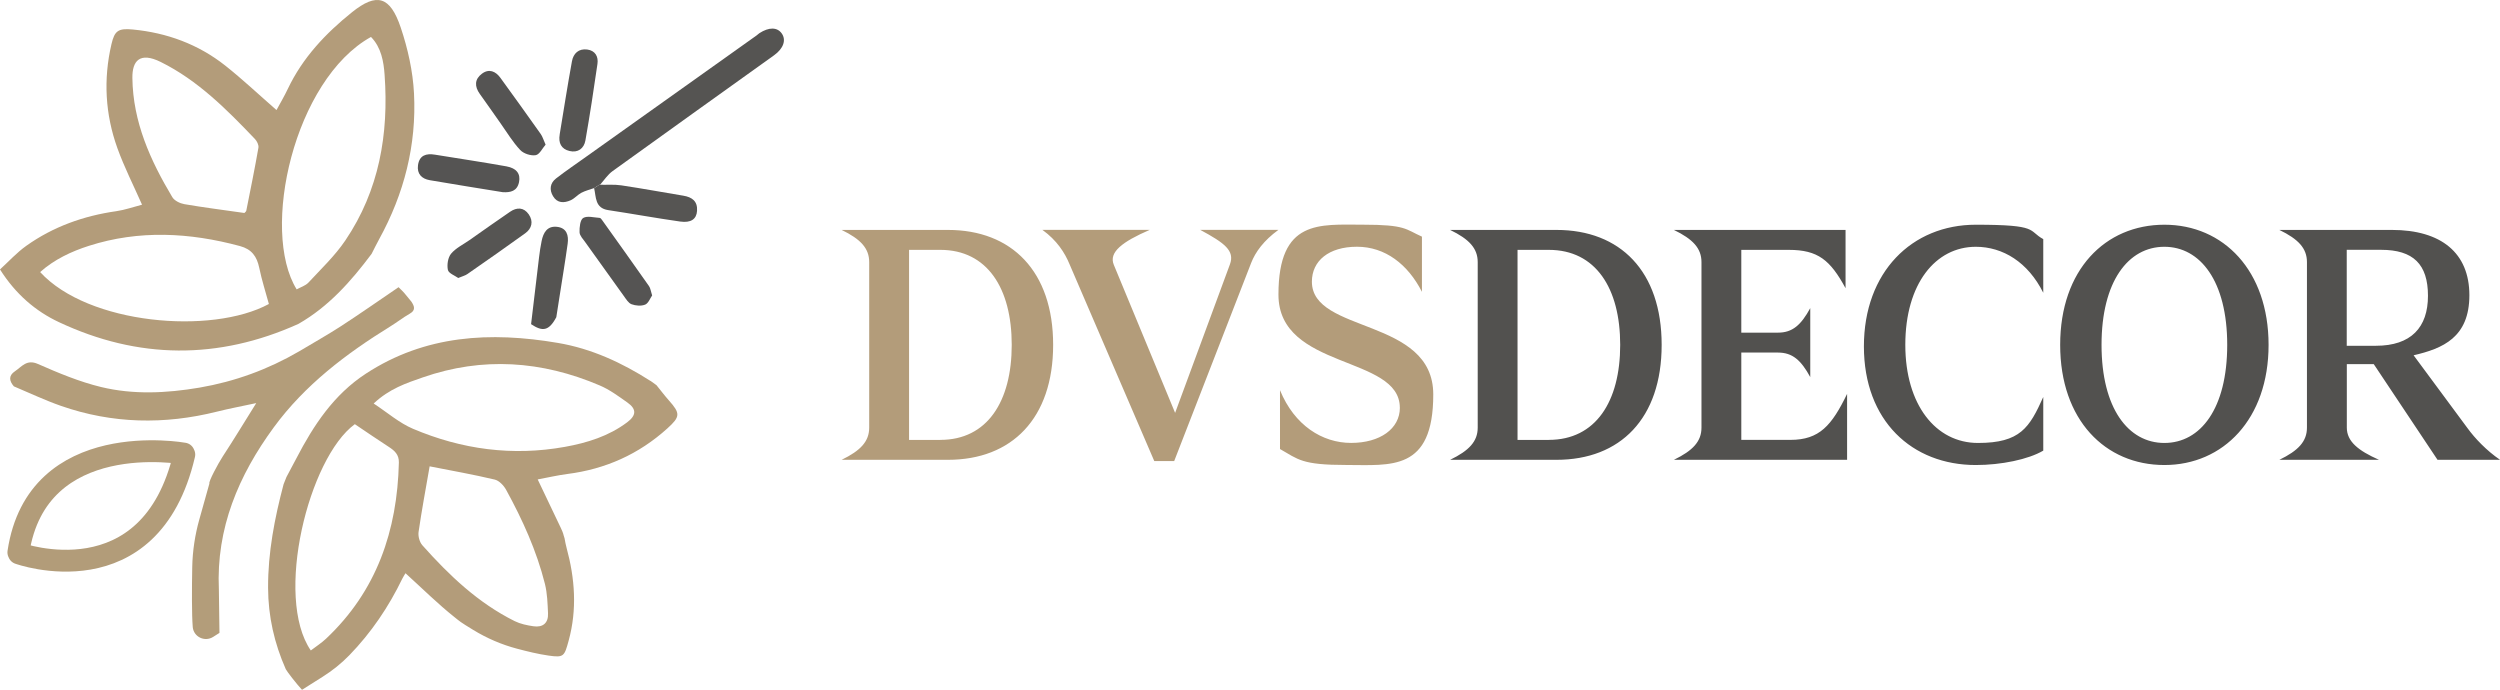
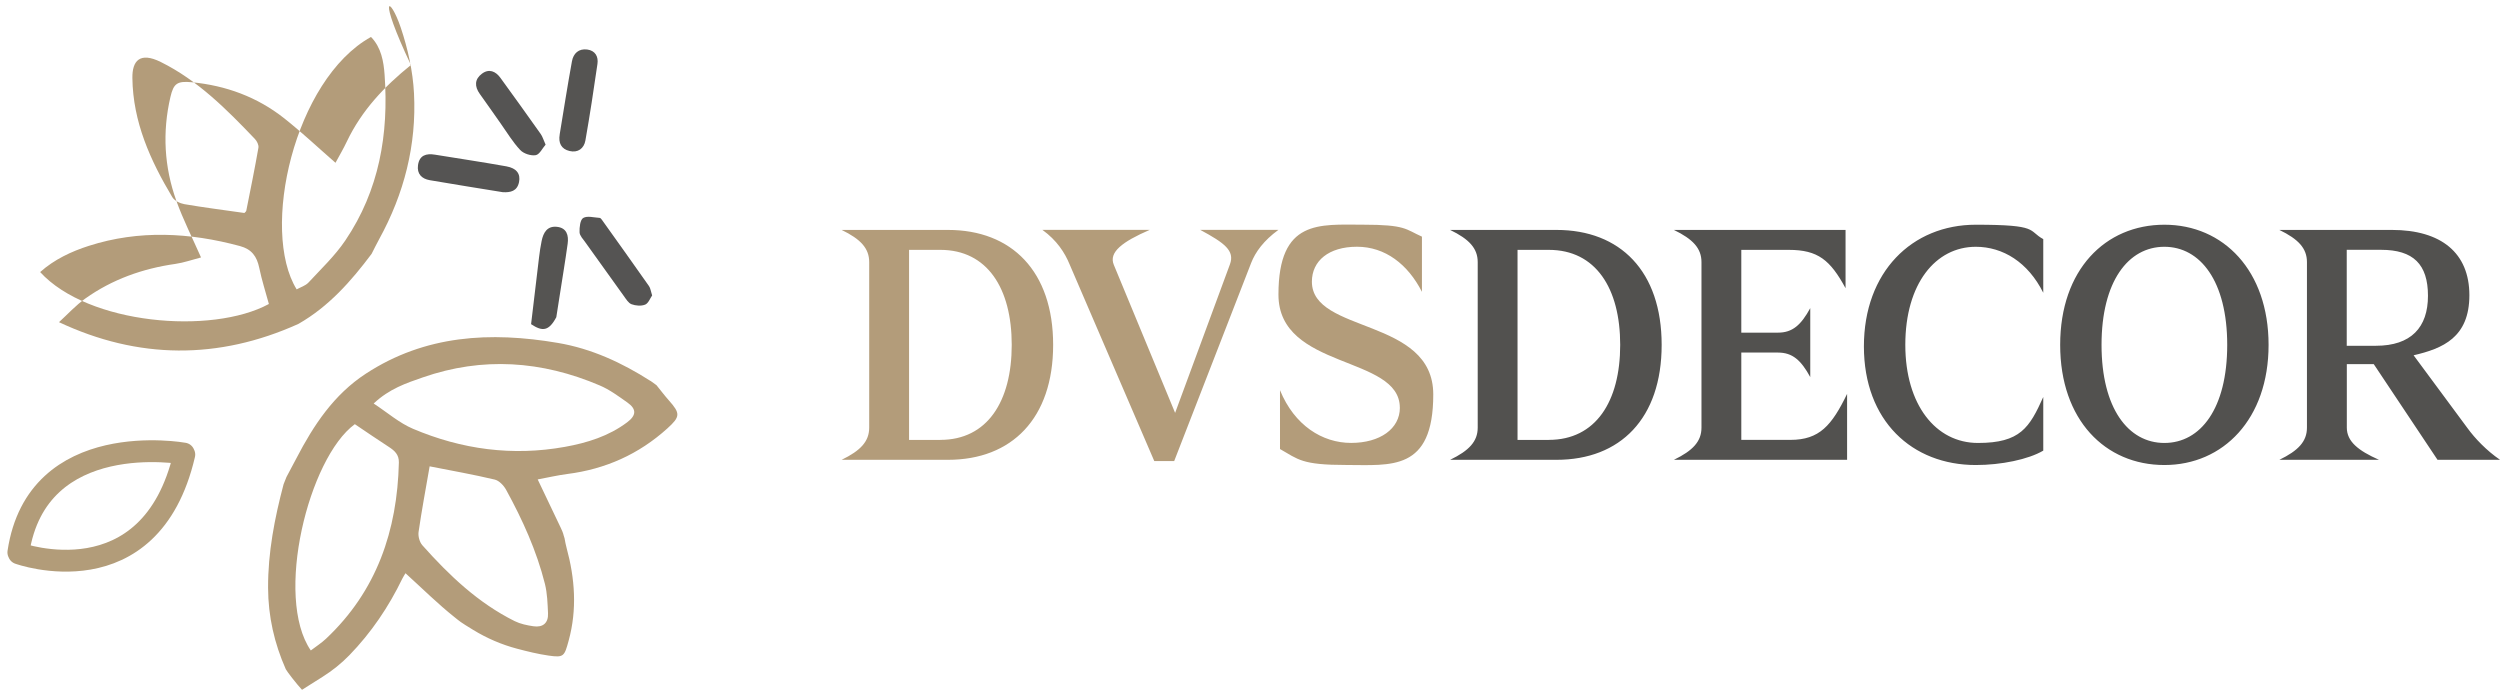
<svg xmlns="http://www.w3.org/2000/svg" viewBox="0 0 5518 1522.5">
  <path fill="#b39c7a" d="M1918.5 943.9V578.5c0-30.4-18.9-50.7-60.9-71h234.8c140.7 0 232.1 91.3 232.1 253.7s-91.3 253.7-232.1 253.7h-234.8c41.9-20.3 60.9-40.6 60.9-71Zm157 27c103.5 0 157.6-84.6 157.6-209.7s-54.1-209.7-157.6-209.7h-69V971h69Zm518.2-59.5 121.1-328.2c10.8-29.8-11.5-46.7-65.6-75.8h172.5c-32.5 23.7-50.7 48.7-60.2 73.1l-169.8 437.1h-44L2361 583.9c-10.8-26.4-28.4-53.5-60.2-76.5h236.8c-60.9 26.4-90.7 49.4-79.2 77.1l135.3 326.8Zm496-11.5c0-116.4-267.9-83.2-267.9-249.7s90.7-154.3 186.1-154.3 94 10.1 130.6 26.4v121.8c-31.1-60.9-81.2-99.5-143.4-99.5s-99.5 31.1-99.5 77.1c0 115 267.9 78.5 267.9 249s-94 155.6-192.2 155.6-105.6-12.2-146.1-35.2V861.2c31.8 77.8 93.4 116.4 157 116.4s107.6-31.1 107.6-77.8Z" />
  <path fill="#52514f" d="M3261.6 943.9V578.5c0-30.4-18.9-50.7-60.9-71h234.8c140.7 0 232.1 91.3 232.1 253.7s-91.3 253.7-232.1 253.7h-234.8c41.9-20.3 60.9-40.6 60.9-71Zm156.9 27c103.5 0 157.6-84.6 157.6-209.7s-54.1-209.7-157.6-209.7h-69V971h69Zm506.1-192.8h-81.2v192.8h108.3c64.3 0 91.3-31.8 125.2-101.5v145.5h-382.3c41.9-20.3 60.9-40.6 60.9-71V578.5c0-30.4-18.9-50.7-60.9-71h378.9v128.6c-33.8-62.2-60.9-84.6-125.2-84.6h-104.9v182.7h81.2c31.8 0 50.7-16.9 71-54.1v152.2c-20.3-37.2-39.2-54.1-71-54.1Zm280.8-16.9c0 131.9 67 216.5 160.4 216.5s113.7-33.8 144.1-101.5v118.4c-33.2 19.6-93.4 31.8-148.9 31.8-140.7 0-247-97.4-247-261.8S4220.2 496 4361 496s114.3 12.9 148.9 31.8v118.4c-33.8-67.7-89.3-101.5-148.9-101.5-88.6 0-155.6 81.2-155.6 216.5Zm571.8 265.2c-130.6 0-230-99.5-230-265.2s99.5-265.2 230-265.2 230 101.5 230 265.2-100.1 265.2-230 265.2Zm0-481.7c-79.8 0-138.7 76.5-138.7 216.5s58.9 216.5 138.7 216.5 138.7-75.8 138.7-216.5-59.5-216.5-138.7-216.5Zm502-37.2c108.9 0 171.2 50.7 171.2 144.1s-58.9 117.7-123.1 132.6l119.1 161c16.2 22.3 41.9 49.4 71.7 69.7h-138l-140.7-211.1h-59.5v140.1c0 30.4 25 50.7 71 71H5031c41.9-20.3 60.9-40.6 60.9-71V578.5c0-30.4-18.9-50.7-60.9-71h248.3Zm-99.5 255.7h64.3c77.8 0 115-40.6 115-110.3s-32.5-101.5-103.5-101.5h-75.8v211.8Z" />
-   <path fill="#b39c7a" d="M658.5 715c-176.7 79.6-353.6 78.1-528.3-3.9C78.7 687 34.6 649.4 0 594.7c19.2-17.5 37-37.2 58.1-52.2 59.5-42.3 126.5-66.1 198.7-76.4 18.9-2.7 37.3-9.3 56.7-14.3-19-43-39.3-82.9-54.4-124.8-26.9-74.8-31.2-151.9-13.1-229.5 6.9-29.5 14.8-35.5 47-32.4 75.3 7.2 144.5 32.5 204.1 79.6 37.9 30 73.1 63.2 113.2 98.2 8.5-15.7 17.5-30.9 25-46.8 32.6-68.6 83.3-122.3 141.5-169C831.4-16.7 861-8.8 884.5 60.8c15.7 46.6 26.8 96.5 29.3 145.4 5.8 113.8-21.8 221.5-76.9 321.7-5.8 10.6-11.2 21.6-16.7 32.4-45.3 60.5-94.8 116.5-161.5 154.6h-.2ZM818.9 81.5c-169.7 94.2-244.7 427.1-164.1 557.2 8.6-4.8 19.5-8 26.1-15.1 28-30.2 58.5-59.1 81.4-93 74.6-110.3 96-234.8 86.6-365.3-2.1-29.4-7.3-60.5-30-83.7ZM593.5 671.1c-7.2-26.4-15.7-52.9-21.3-79.9-5.2-25.1-16.5-41.1-42.6-48.1-111.2-30-222.8-35.9-333.4-.5-38.4 12.3-76.2 29.9-107.6 57.9 106 115.9 378.8 138.9 504.8 70.5Zm-54.1-201c1.2-1.4 3.7-3 4.2-5 9.2-46.3 18.7-92.6 26.8-139.1 1-5.9-3.2-14.6-7.8-19.3-62.2-65.2-126-129.4-207.8-169.9-46.4-23-63.1-2.3-62.6 35.3 1.2 97.1 39.6 181.8 88 262.9 4.7 7.9 16.9 13.9 26.6 15.6 42.9 7.4 86.2 12.8 132.7 19.5Zm896.2 370.4c4.5 3.2 8.9 6.5 13.4 9.7 9 11.1 17.7 22.7 27.2 33.4 25.9 29.1 25.4 36.1-3.2 62-63 57-136.7 89.9-220.8 100.6-21 2.7-41.7 7.6-65.4 12 18.1 38 34.7 72.9 51.2 107.4 2.5 5.3 4.9 10.7 6.2 16.5 0 .2 0 .4.2.6.6 1.8 1.3 3.6 1.7 5.5 1.3 7 2.5 14 4.4 20.8 18.5 67.9 23.5 136.1 4.7 204.8-9.5 34.7-10.5 38.1-44.3 33.2-23.5-3.4-46.6-9.1-69.7-15.2-34.1-9-66.7-23.1-96.8-41.5s-28.3-17.9-41.3-28.2c-36.6-29.1-70-62.3-108.1-96.9-1.9 3.3-4.7 7.3-6.8 11.6-30.4 62.9-68.9 119.7-117.1 169.4-17.7 18.2-37.6 34.1-59 47.6-14.8 9.3-29.9 18.8-45.5 28.7-11.5-12.2-33.5-40.6-35.9-45.6-25.2-57.1-38.7-116-39-179.3-.3-78.4 14.4-153.7 34.2-228.7l6.3-15.9c7.4-13.9 14.9-27.7 22.1-41.6 37.9-73 82.6-140.5 153-186.5 131.1-85.8 275.3-93.4 424.2-68 74.1 12.6 141.2 43.6 204.2 83.9v-.3Zm-610.9 50.1c30.6 20.1 56.6 43 86.8 55.8 107.5 45.6 219.6 60.8 335.4 39.9 49.3-8.9 96.7-23.6 137.5-54.3 20.2-15.2 20.9-29 .6-43.4-19.6-13.9-39.5-28.6-61.4-37.9-127.8-54.5-258.5-63.7-390.7-17.6-36.3 12.6-73.7 25-108.2 57.6Zm-41.6 45.7c-102 74.6-178.1 381.5-97.1 499.4 11.3-8.6 23.4-16.3 33.6-25.9 112-105.4 157.2-238.5 160.8-388.9.4-17.4-9.4-26.2-22.2-34.5-24.4-15.8-48.3-32.2-74.9-50.1h-.2Zm165.2 93c-9 51.9-17.7 98.2-24.4 144.7-1.4 9.4 2.1 22.6 8.4 29.6 59.1 66.3 123 127.2 203.6 167.3 12.7 6.3 27.4 9.3 41.5 11.4 20.9 3.1 33.2-7.2 32.2-28.7-1-21.6-1.6-43.8-6.8-64.7-18.4-73.3-49.5-141.8-85.7-207.8-5.2-9.5-15.4-20.3-25.2-22.6-46.8-11.1-94.3-19.5-143.6-29.2Z" />
-   <path fill="#b39d7a" d="M30.7 852.9c-10.3-12-12.5-23.6 2.5-33.6 15.2-10.2 25.7-26.9 50.6-15.9 45.2 19.9 91.4 39.2 139.2 50.8 71.4 17.3 144.7 13.7 217.1 1.4 78.2-13.4 151.7-40.2 220.3-80.2 31.1-18.6 62.8-36.4 93.2-56.1 42.5-27.7 84.1-56.8 126.1-85.4l8.1 8 5 5.4c5.1 6.2 10.1 12.4 15.2 18.5 6.6 10 10.2 18.8-3.8 26.7-14.7 8.4-28.1 19-42.6 27.9-97.8 60.4-188.7 129.3-257.2 222.7-77.8 106.1-127.5 222.9-121.3 358.1 0 4.9 0 9.8.2 14.8.4 26.9.7 53.8 1.1 80.8l-.3.3c-4.5 2.9-9 5.8-13.7 8.7-18.5 11.7-43 0-45-21.8v-.4c-2.2-25.9-2-85.8-1.1-131.8.7-35.6 6-70.9 15.6-105.1 7.4-26.5 14.9-53 22.3-79.5-2.4-3.8 19.9-45.2 29.3-59.5 24.3-37.1 47.2-75 74.1-118-32.8 7.1-59.9 12.1-86.5 18.8C363 937.6 248 935.4 134.7 895.9c-35.3-12.3-69.3-28.5-103.8-43h-.2Z" />
-   <path fill="#555452" d="M1311.4 415.1c-9.4 3.4-19.4 5.8-28.2 10.4-8.5 4.5-15.1 12.8-23.8 16.6-14.3 6.3-29.3 6.7-38.6-8.9-8.7-14.3-6.8-29 6.5-39.3 22.1-17.1 45.3-32.8 68.1-49.1 125-89 250.1-178 375.1-267 2-1.4 3.6-3.3 5.7-4.6 21.1-13.6 39.1-13.4 49.1.4 10.5 14.5 4.2 33.4-16.9 48.5-118.7 85.1-237.7 170-356.2 255.5-10.9 7.8-18.6 20-27.8 30.2h-1.6c-3.9 2.4-7.8 5-11.7 7.6l.3-.4Z" />
+   <path fill="#b39c7a" d="M658.5 715c-176.7 79.6-353.6 78.1-528.3-3.9c19.2-17.5 37-37.2 58.1-52.2 59.5-42.3 126.5-66.1 198.7-76.4 18.9-2.7 37.3-9.3 56.7-14.3-19-43-39.3-82.9-54.4-124.8-26.9-74.8-31.2-151.9-13.1-229.5 6.9-29.5 14.8-35.5 47-32.4 75.3 7.2 144.5 32.5 204.1 79.6 37.9 30 73.1 63.2 113.2 98.2 8.5-15.7 17.5-30.9 25-46.8 32.6-68.6 83.3-122.3 141.5-169C831.4-16.7 861-8.8 884.5 60.8c15.7 46.6 26.8 96.5 29.3 145.4 5.8 113.8-21.8 221.5-76.9 321.7-5.8 10.6-11.2 21.6-16.7 32.4-45.3 60.5-94.8 116.5-161.5 154.6h-.2ZM818.9 81.5c-169.7 94.2-244.7 427.1-164.1 557.2 8.6-4.8 19.5-8 26.1-15.1 28-30.2 58.5-59.1 81.4-93 74.6-110.3 96-234.8 86.6-365.3-2.1-29.4-7.3-60.5-30-83.7ZM593.5 671.1c-7.2-26.4-15.7-52.9-21.3-79.9-5.2-25.1-16.5-41.1-42.6-48.1-111.2-30-222.8-35.9-333.4-.5-38.4 12.3-76.2 29.9-107.6 57.9 106 115.9 378.8 138.9 504.8 70.5Zm-54.1-201c1.2-1.4 3.7-3 4.2-5 9.2-46.3 18.7-92.6 26.8-139.1 1-5.9-3.2-14.6-7.8-19.3-62.2-65.2-126-129.4-207.8-169.9-46.4-23-63.1-2.3-62.6 35.3 1.2 97.1 39.6 181.8 88 262.9 4.7 7.9 16.9 13.9 26.6 15.6 42.9 7.4 86.2 12.8 132.7 19.5Zm896.2 370.4c4.5 3.2 8.9 6.5 13.4 9.7 9 11.1 17.7 22.7 27.2 33.4 25.9 29.1 25.4 36.1-3.2 62-63 57-136.7 89.9-220.8 100.6-21 2.7-41.7 7.6-65.4 12 18.1 38 34.7 72.9 51.2 107.4 2.5 5.3 4.9 10.7 6.2 16.5 0 .2 0 .4.2.6.6 1.8 1.3 3.6 1.7 5.5 1.3 7 2.5 14 4.4 20.8 18.5 67.9 23.5 136.1 4.7 204.8-9.5 34.7-10.5 38.1-44.3 33.2-23.5-3.4-46.6-9.1-69.7-15.2-34.1-9-66.7-23.1-96.8-41.5s-28.3-17.9-41.3-28.2c-36.6-29.1-70-62.3-108.1-96.9-1.9 3.3-4.7 7.3-6.8 11.6-30.4 62.9-68.9 119.7-117.1 169.4-17.7 18.2-37.6 34.1-59 47.6-14.8 9.3-29.9 18.8-45.5 28.7-11.5-12.2-33.5-40.6-35.9-45.6-25.2-57.1-38.7-116-39-179.3-.3-78.4 14.4-153.7 34.2-228.7l6.3-15.9c7.4-13.9 14.9-27.7 22.1-41.6 37.9-73 82.6-140.5 153-186.5 131.1-85.8 275.3-93.4 424.2-68 74.1 12.6 141.2 43.6 204.2 83.9v-.3Zm-610.9 50.1c30.6 20.1 56.6 43 86.8 55.8 107.5 45.6 219.6 60.8 335.4 39.9 49.3-8.9 96.7-23.6 137.5-54.3 20.2-15.2 20.9-29 .6-43.4-19.6-13.9-39.5-28.6-61.4-37.9-127.8-54.5-258.5-63.7-390.7-17.6-36.3 12.6-73.7 25-108.2 57.6Zm-41.6 45.7c-102 74.6-178.1 381.5-97.1 499.4 11.3-8.6 23.4-16.3 33.6-25.9 112-105.4 157.2-238.5 160.8-388.9.4-17.4-9.4-26.2-22.2-34.5-24.4-15.8-48.3-32.2-74.9-50.1h-.2Zm165.2 93c-9 51.9-17.7 98.2-24.4 144.7-1.4 9.4 2.1 22.6 8.4 29.6 59.1 66.3 123 127.2 203.6 167.3 12.7 6.3 27.4 9.3 41.5 11.4 20.9 3.1 33.2-7.2 32.2-28.7-1-21.6-1.6-43.8-6.8-64.7-18.4-73.3-49.5-141.8-85.7-207.8-5.2-9.5-15.4-20.3-25.2-22.6-46.8-11.1-94.3-19.5-143.6-29.2Z" />
  <path fill="#555453" d="M1439.4 652.1c-4.3 6.1-8.2 17.2-15.3 20.2-8.7 3.6-21 2.6-30.2-.8-7-2.6-12.1-11.5-17.1-18.3-28.5-39.4-56.9-79-85.1-118.7-4.9-6.9-12.2-14.4-12.5-21.8-.4-10.9 1.3-27.6 8.1-31.6 9-5.3 23.8-.9 36.1-.2 1.9 0 4.1 2.7 5.4 4.6 34.7 48.6 69.4 97.1 103.7 146 3.3 4.7 3.9 11.3 6.9 20.6Z" />
  <path fill="#555452" d="M1235.3 296.9c8.9-53.9 17.3-107.9 27.1-161.6 3.1-17.4 14.9-28.5 33.8-26 17.6 2.4 24.9 15.5 22.5 31.8-8.2 56.5-16.7 112.9-26.6 169-3.1 17.6-16.5 27.7-35.1 23.2-18.3-4.4-24.9-17.9-21.6-36.5h-.1Z" />
-   <path fill="#565553" d="M1322.8 407.8h1.6c15.7.4 31.6-1 46.9 1.3 45.7 6.8 91.2 15.3 136.8 22.8 19.4 3.2 31.9 12.2 30.4 33.6-1.2 18-13.2 26.9-37.2 23.5-53-7.5-105.7-17.2-158.7-25.2-29.8-4.5-26.6-28.7-31.3-48.6l-.3.4c3.9-2.6 7.8-5.1 11.7-7.7Zm-311.5 205.7c-7.4-5.3-21.1-10.2-22.7-17.7-2.4-11.2 0-27.3 7-35.8 10.5-12.6 26.8-20.3 40.6-30 29.8-20.9 59.4-42 89.5-62.5 15.1-10.4 30.4-10.2 41.4 5.7 10.6 15.4 6.9 31-7.7 41.6-42.2 30.6-85 60.3-127.8 90.1-4.8 3.4-11 4.8-20.2 8.7h-.1Z" />
  <path fill="#555453" d="M1109.8 424.2c-53.8-8.8-107.6-17.2-161.3-26.5-17.8-3.1-28.5-14-25.9-33.1 3.1-22 18.1-26.4 37.5-23.2 52.6 8.6 105.3 16.4 157.7 25.8 22.7 4.1 31.5 16.7 27.8 34.8-4.1 19.9-18.7 23.2-35.9 22.2h.1Zm94.4-104.9c-6.9 7.8-13.3 21.8-21.8 23.2-10.8 1.8-26.8-3.4-34.3-11.5-16.4-17.5-29-38.6-43-58.4-15.4-21.7-30.5-43.7-46.1-65.3-11.9-16.5-11.6-32.5 4.7-44.6 15.6-11.7 30.2-5.5 40.8 9.1 29.9 41.1 59.5 82.4 88.9 123.9 4.1 5.7 6 12.9 10.8 23.5Z" />
  <path fill="#555452" d="M1227.9 700.1c-16.7 31.4-31 31.8-55.7 15.4 5.9-49.2 11.6-98.5 17.6-147.7 1.5-12 3.2-24.1 5.7-36 3.7-18.1 12.1-33.3 33.4-31.2 22.2 2.2 26.6 19.1 24 37.6-5.3 38.5-11.8 76.8-17.7 115.1-2.4 15.6-4.9 31.1-7.3 46.7Z" />
  <path fill="none" stroke="#b29c79" stroke-linecap="round" stroke-linejoin="round" stroke-width="48.2" d="M405.8 1001.1S81.9 942.2 40.5 1219.2m1 2.2s290.1 104.7 365.3-218.1" />
</svg>